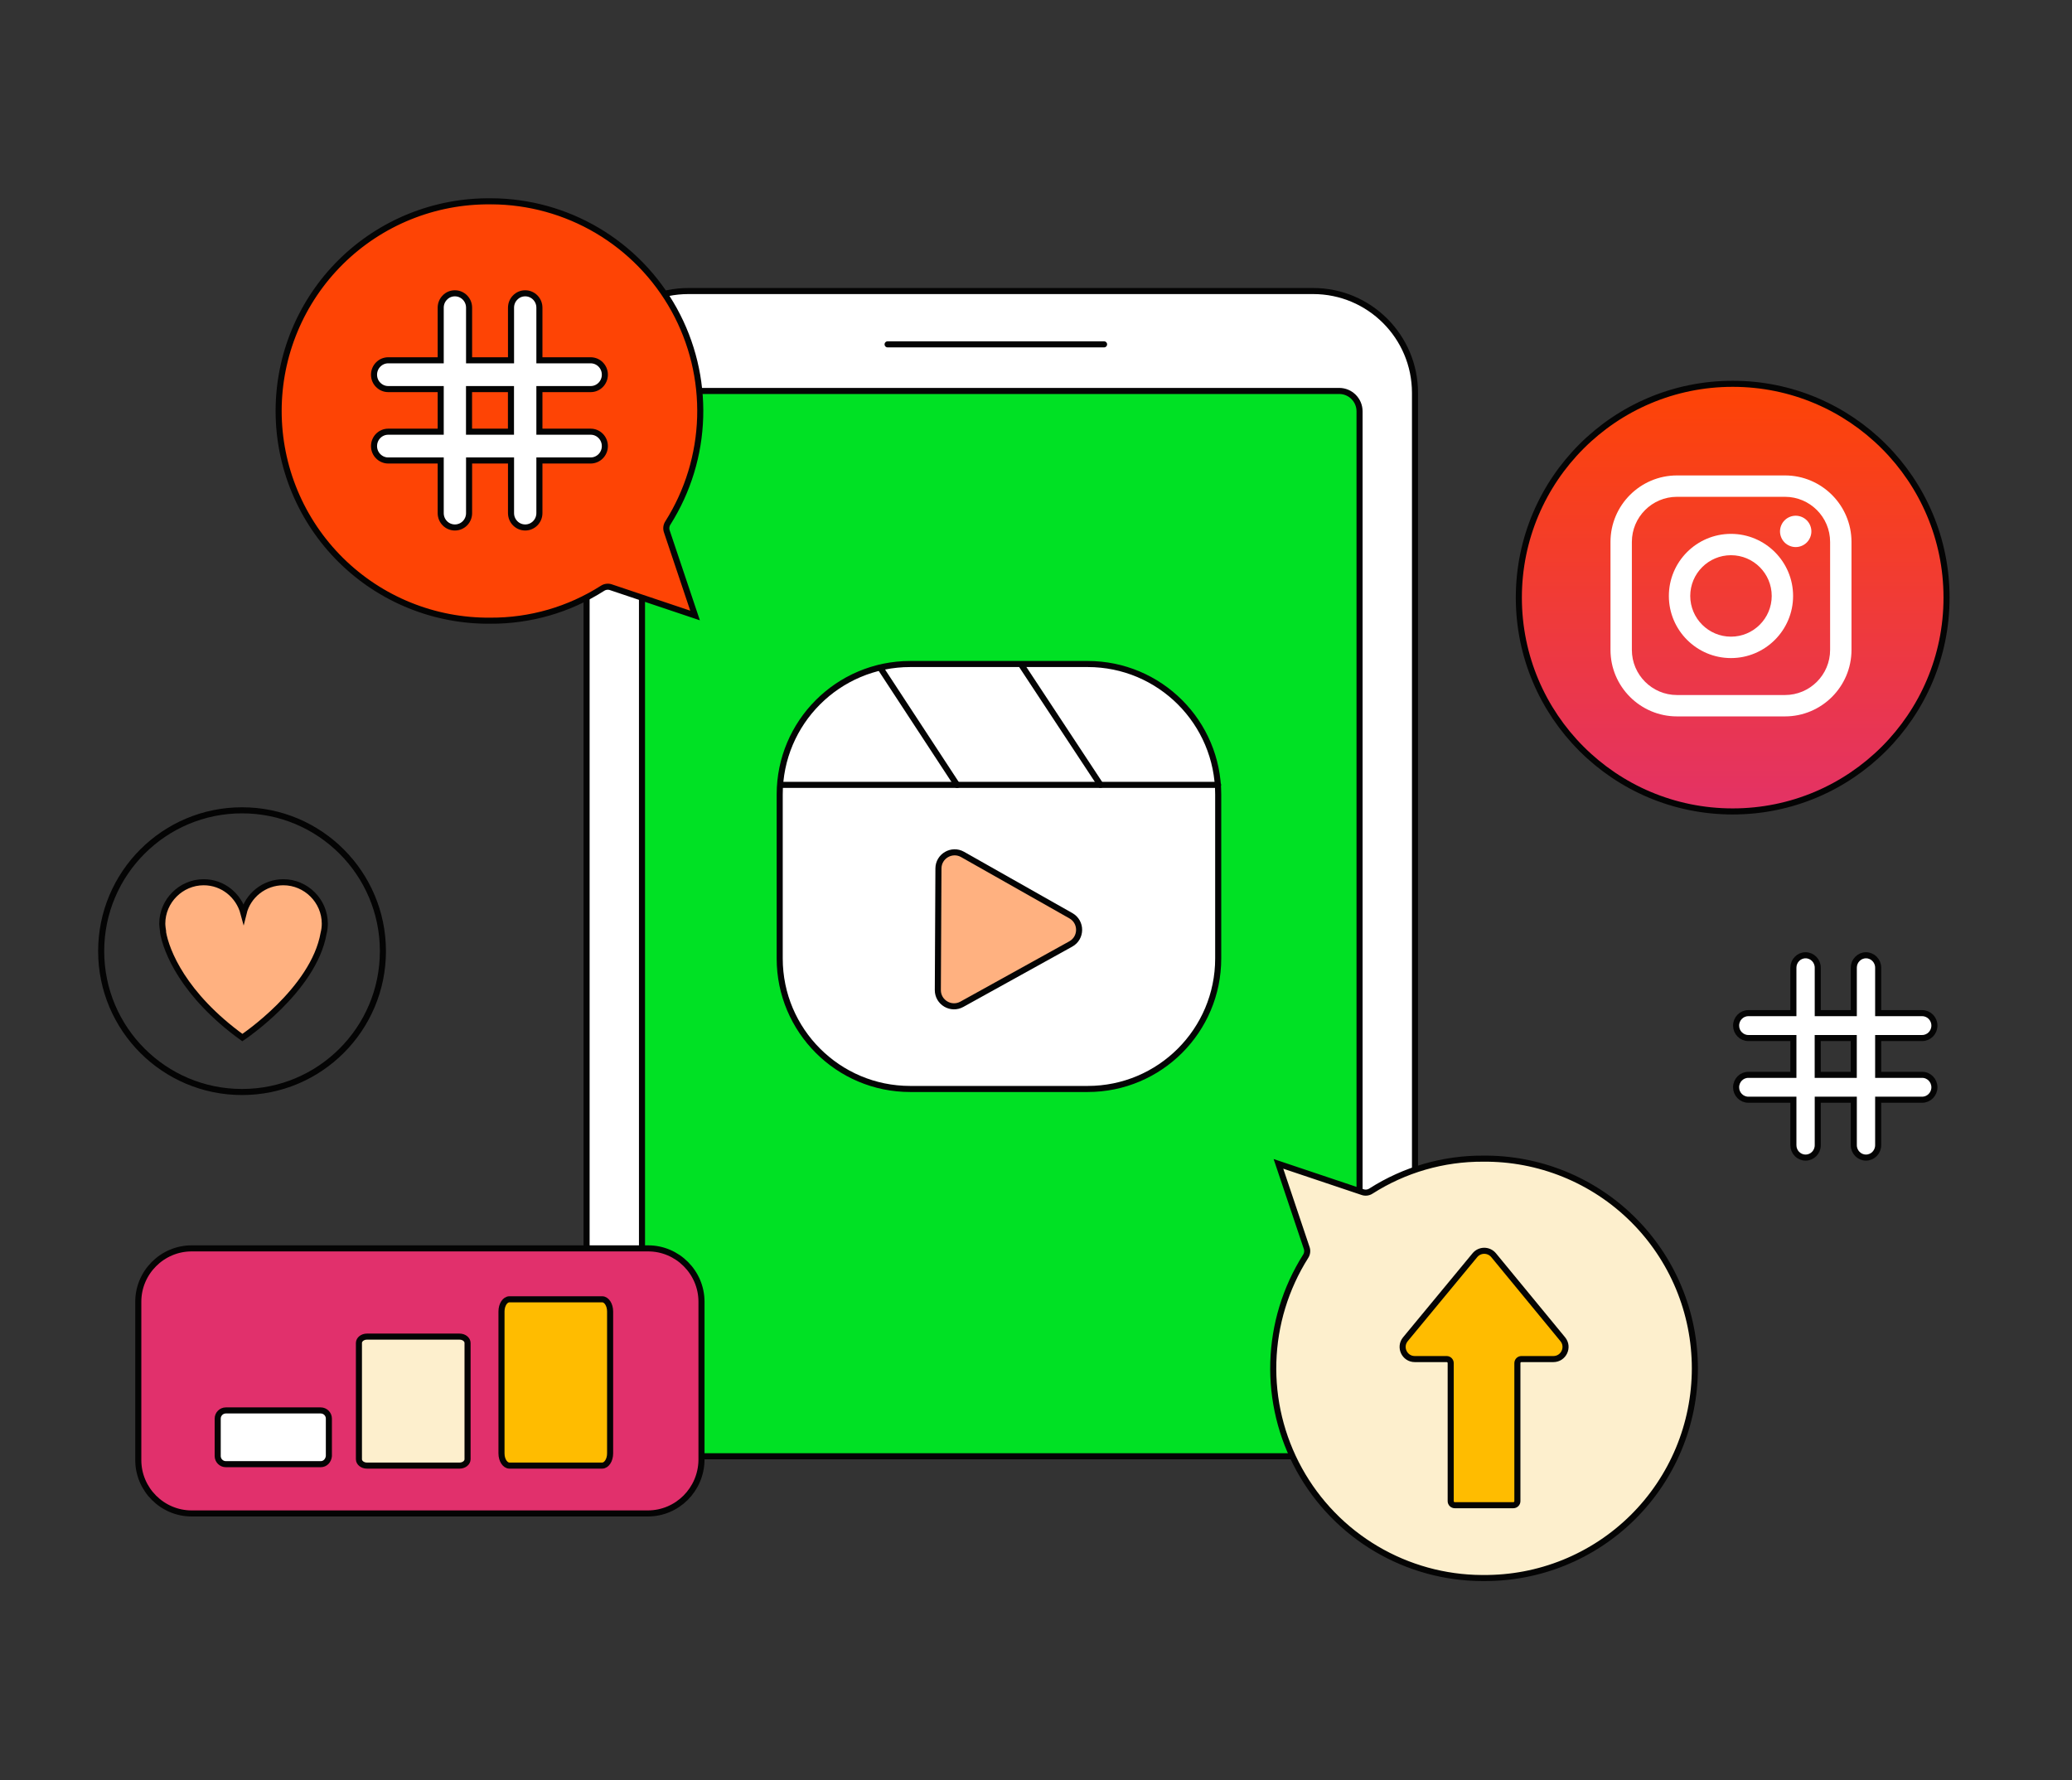
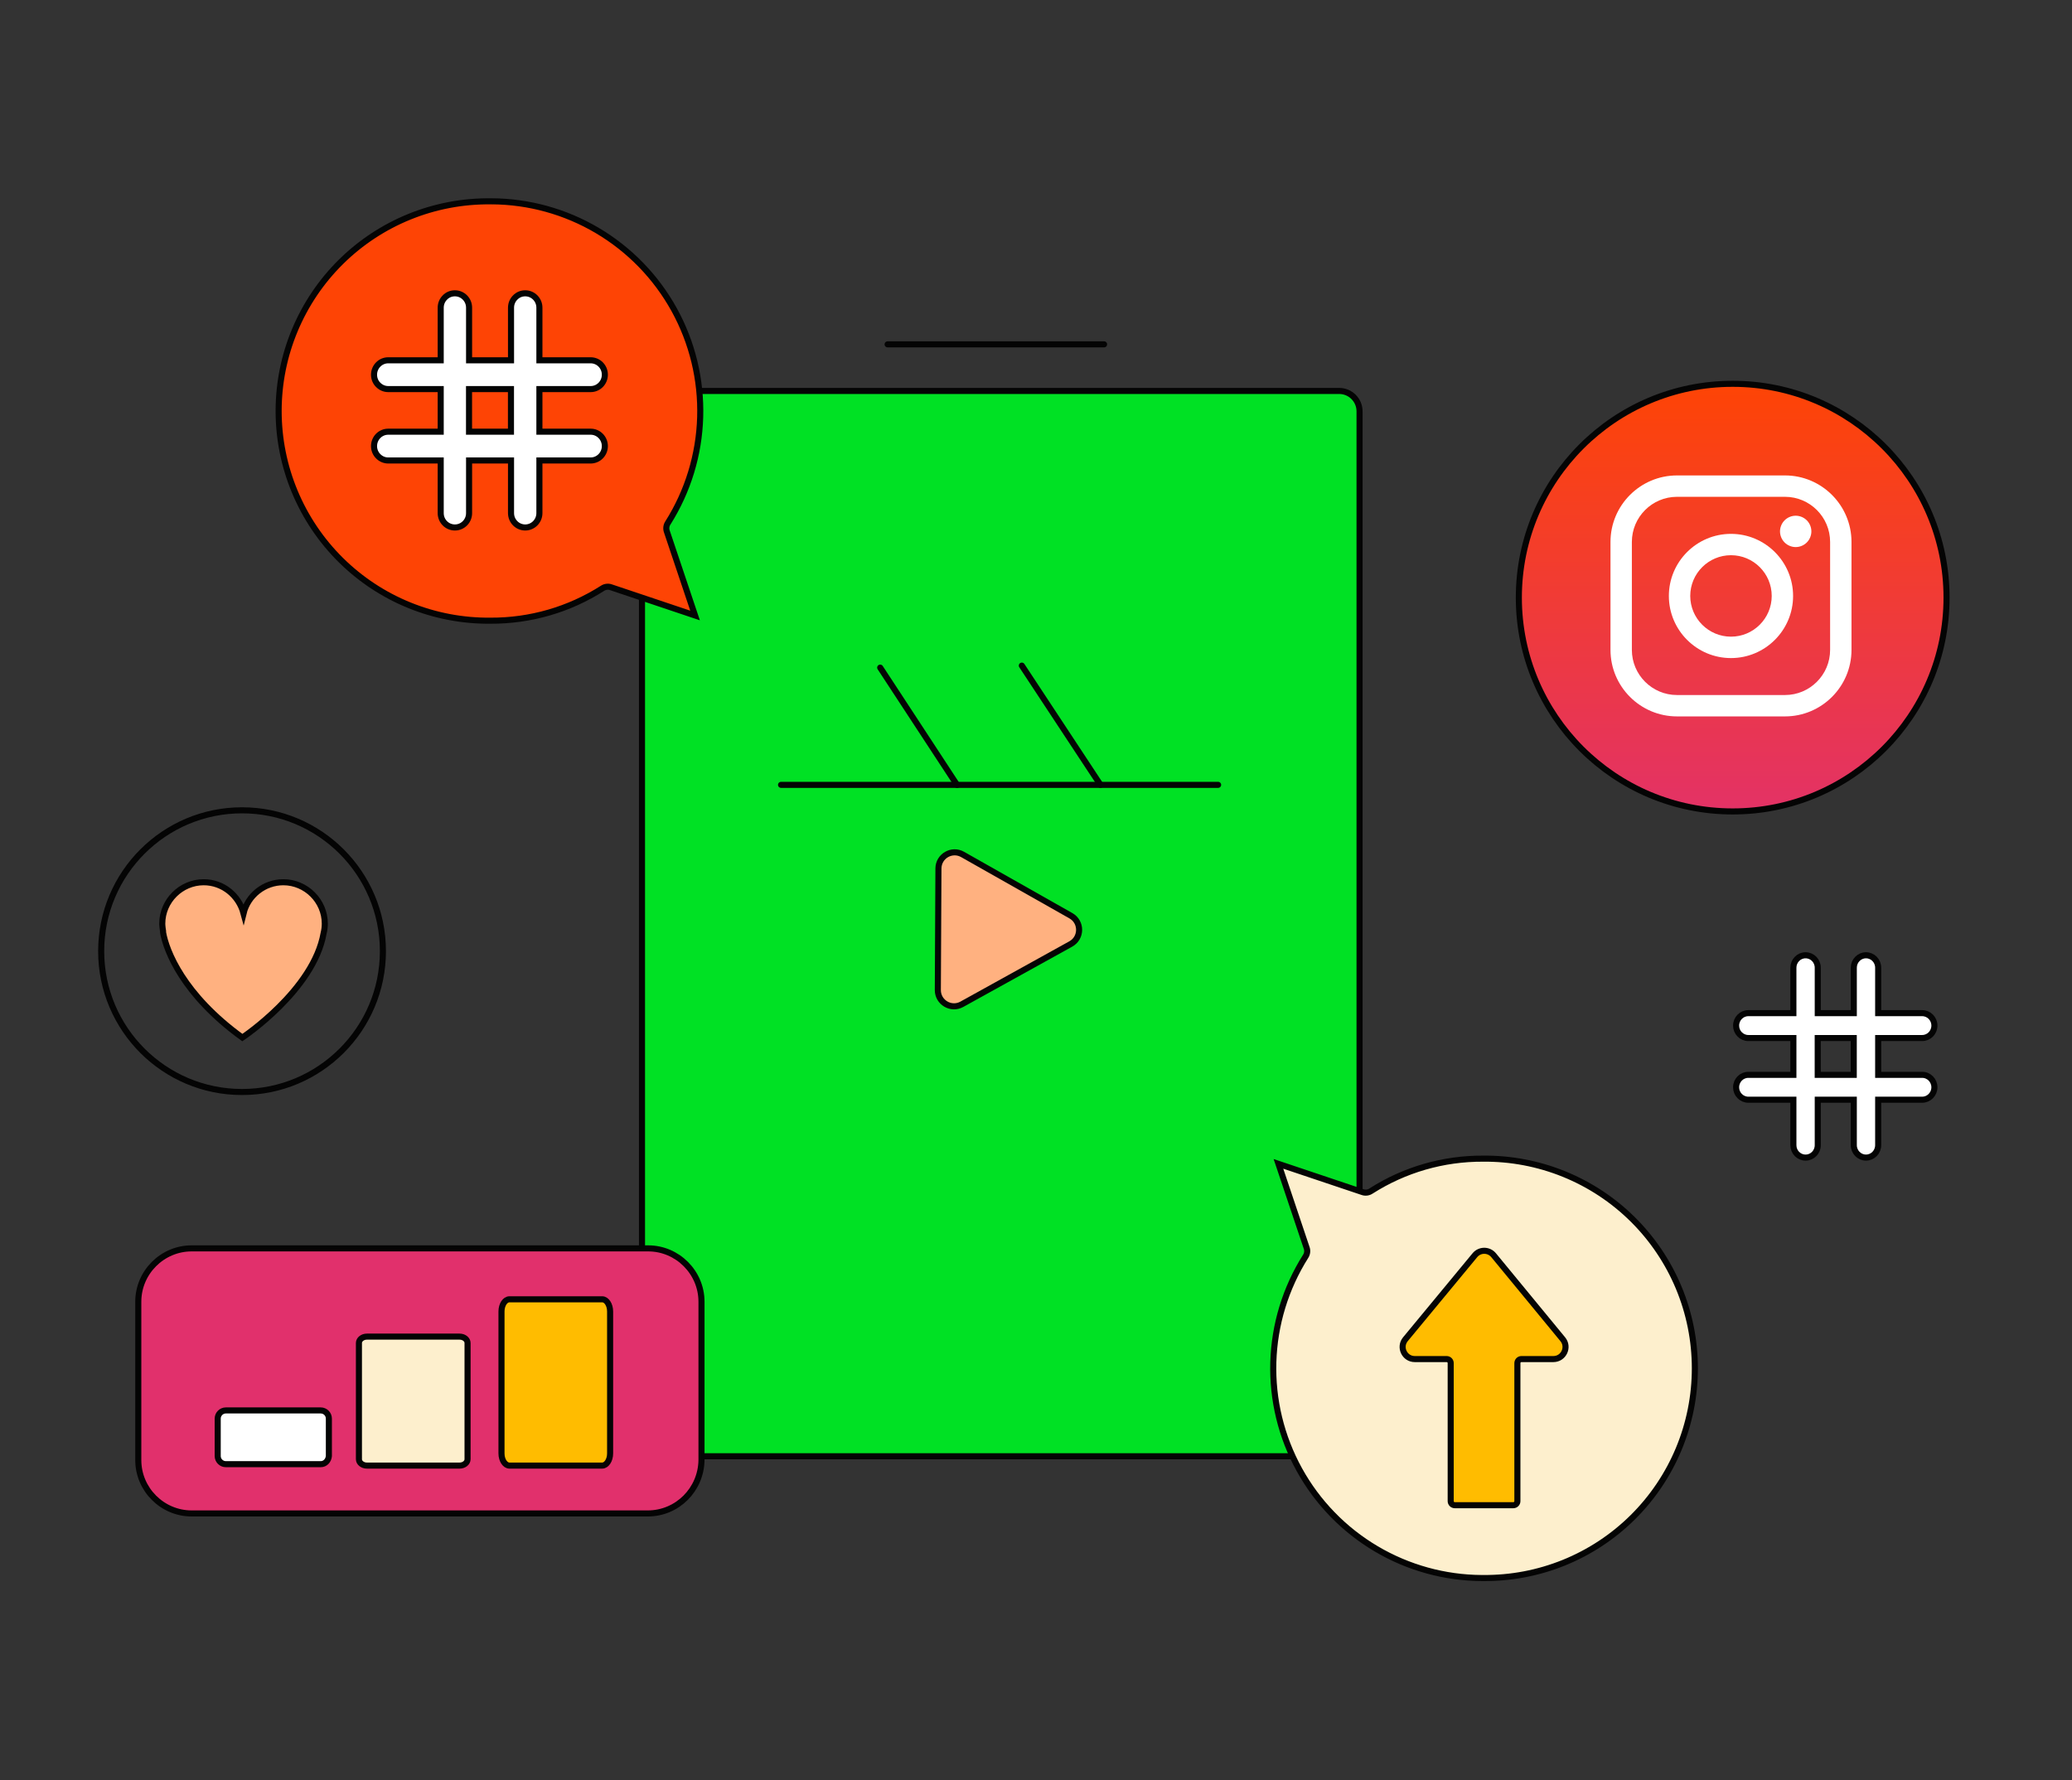
<svg xmlns="http://www.w3.org/2000/svg" width="512" height="440" viewBox="0 0 512 440" fill="none">
  <rect x="0" y="0" width="512" height="440" fill="#333333" stroke="none" />
-   <path d="M170.109 71.926H324.487C338.378 71.926 349.651 83.199 349.651 97.089V359.898H144.945V97.089C144.945 83.199 156.219 71.926 170.109 71.926Z" fill="white" stroke="#040404" stroke-width="1.5" stroke-linecap="round" stroke-linejoin="round" />
  <path d="M163.673 96.619H330.918C333.695 96.619 335.951 98.876 335.951 101.652V359.906H158.64V101.652C158.64 98.876 160.896 96.619 163.673 96.619Z" fill="#00E124" stroke="#040404" stroke-width="1.5" stroke-linecap="round" stroke-linejoin="round" />
  <path d="M219.33 85.103H272.82" stroke="#040404" stroke-width="1.5" stroke-linecap="round" stroke-linejoin="round" />
  <path d="M366.445 286.351H366.457C373.306 286.282 380.102 287.57 386.45 290.143C392.799 292.716 398.574 296.522 403.442 301.341C408.31 306.16 412.175 311.896 414.813 318.218C417.45 324.54 418.808 331.321 418.808 338.171C418.808 345.021 417.45 351.803 414.813 358.125C412.175 364.447 408.31 370.183 403.442 375.002C398.574 379.821 392.799 383.627 386.45 386.2C380.102 388.773 373.306 390.061 366.457 389.991L366.142 389.988L366.133 389.997C356.97 389.942 347.984 387.458 340.091 382.796C332.109 378.082 325.538 371.314 321.062 363.196C316.587 355.078 314.37 345.909 314.644 336.643C314.917 327.381 317.669 318.361 322.612 310.524C322.826 310.205 322.96 309.84 323.002 309.458C323.045 309.079 322.995 308.695 322.859 308.339L315.908 287.638L336.611 294.59C336.968 294.726 337.352 294.775 337.731 294.733C338.114 294.691 338.48 294.556 338.8 294.342C347.055 289.076 356.654 286.302 366.445 286.351Z" fill="#FDEFCD" stroke="#040404" stroke-width="1.5" />
  <path d="M349.601 335.882C347.063 335.882 345.672 332.927 347.289 330.971L364.452 310.211C365.654 308.757 367.883 308.76 369.081 310.216L386.163 330.976C387.774 332.933 386.381 335.882 383.847 335.882H375.954C375.401 335.882 374.954 336.33 374.954 336.882V370.994C374.954 371.546 374.506 371.994 373.954 371.994H359.474C358.922 371.994 358.474 371.546 358.474 370.994V336.882C358.474 336.33 358.027 335.882 357.474 335.882H349.601Z" fill="#FFBC00" stroke="#040404" stroke-width="1.5" stroke-miterlimit="10" />
  <path d="M121.215 153.397H121.203C114.354 153.467 107.558 152.178 101.21 149.605C94.862 147.032 89.086 143.226 84.218 138.407C79.35 133.589 75.485 127.852 72.848 121.531C70.21 115.209 68.852 108.427 68.852 101.577C68.852 94.727 70.21 87.945 72.848 81.623C75.485 75.301 79.35 69.565 84.218 64.746C89.086 59.927 94.862 56.121 101.21 53.548C107.558 50.976 114.354 49.687 121.203 49.757L121.518 49.76L121.528 49.751C130.69 49.806 139.677 52.29 147.569 56.952C155.551 61.666 162.122 68.435 166.598 76.552C171.074 84.67 173.29 93.84 173.016 103.106C172.743 112.368 169.991 121.387 165.048 129.224C164.834 129.543 164.7 129.908 164.658 130.29C164.616 130.669 164.665 131.053 164.801 131.409L171.752 152.111L151.049 145.159C150.692 145.022 150.308 144.973 149.929 145.015C149.546 145.058 149.18 145.192 148.86 145.407C140.605 150.673 131.007 153.447 121.215 153.397Z" fill="#FE4405" stroke="#040404" stroke-width="1.5" />
  <path d="M145.956 106.689H133.289V96.159H145.956C147.888 96.159 149.463 94.576 149.463 92.601C149.463 90.626 147.888 89.043 145.956 89.043H133.289V76.044C133.289 74.069 131.715 72.486 129.782 72.486C128.809 72.486 127.936 72.878 127.306 73.532C126.662 74.171 126.276 75.071 126.276 76.044V89.043H115.913V76.044C115.913 74.069 114.339 72.486 112.406 72.486C111.433 72.486 110.546 72.878 109.93 73.532C109.286 74.171 108.9 75.071 108.9 76.044V89.043H95.932C94 89.043 92.425 90.641 92.425 92.601C92.425 93.589 92.812 94.489 93.456 95.114C94.1 95.767 94.973 96.159 95.932 96.159H108.9V106.689H95.932C94 106.689 92.425 108.272 92.425 110.247C92.425 111.235 92.812 112.121 93.456 112.76C94.1 113.413 94.973 113.805 95.932 113.805H108.9V126.804C108.9 128.779 110.46 130.362 112.406 130.362C114.353 130.362 115.913 128.779 115.913 126.804V113.805H126.276V126.804C126.276 128.779 127.85 130.362 129.782 130.362C131.715 130.362 133.289 128.779 133.289 126.804V113.805H145.956C147.888 113.805 149.463 112.208 149.463 110.247C149.463 108.286 147.888 106.689 145.956 106.689ZM126.261 106.689H115.899V96.159H126.261V106.689Z" fill="white" stroke="#040404" stroke-width="1.5" stroke-miterlimit="10" />
  <path d="M160.058 374.034H47.354C40.109 374.034 34.172 368.097 34.172 360.852V321.707C34.172 314.462 40.109 308.525 47.354 308.525H160.159C167.404 308.525 173.341 314.462 173.341 321.707V360.852C173.24 368.097 167.404 374.034 160.058 374.034Z" fill="#E1306C" stroke="#040404" stroke-width="1.5" stroke-miterlimit="10" stroke-linecap="round" stroke-linejoin="round" />
  <path d="M79.254 361.858H55.808C54.701 361.858 53.795 360.953 53.795 359.846V350.588C53.795 349.481 54.701 348.575 55.808 348.575H79.254C80.361 348.575 81.267 349.481 81.267 350.588V359.846C81.166 360.953 80.361 361.858 79.254 361.858Z" fill="white" stroke="#040404" stroke-width="1.5" stroke-miterlimit="10" stroke-linecap="round" stroke-linejoin="round" />
  <path d="M113.568 362.207H90.66C89.578 362.207 88.693 361.499 88.693 360.633V331.908C88.693 331.042 89.578 330.334 90.66 330.334H113.568C114.65 330.334 115.535 331.042 115.535 331.908V360.633C115.535 361.499 114.65 362.207 113.568 362.207Z" fill="#FDEFCD" stroke="#040404" stroke-width="1.5" stroke-miterlimit="10" stroke-linecap="round" stroke-linejoin="round" />
  <path d="M148.796 362.207H125.887C124.806 362.207 123.921 360.852 123.921 359.196V324.118C123.921 322.462 124.806 321.107 125.887 321.107H148.796C149.877 321.107 150.762 322.462 150.762 324.118V359.196C150.762 360.852 149.877 362.207 148.796 362.207Z" fill="#FFBC00" stroke="#040404" stroke-width="1.5" stroke-miterlimit="10" stroke-linecap="round" stroke-linejoin="round" />
  <path d="M59.81 269.88C79.034 269.88 94.619 254.295 94.619 235.07C94.619 215.846 79.034 200.261 59.81 200.261C40.585 200.261 25 215.846 25 235.07C25 254.295 40.585 269.88 59.81 269.88Z" stroke="#040404" stroke-width="1.5" stroke-miterlimit="10" />
  <path d="M80.261 228.274C80.261 222.663 75.634 218.036 70.023 218.036C65.298 218.036 61.262 221.285 60.179 225.715C58.998 221.285 55.061 218.036 50.335 218.036C44.724 218.036 40.098 222.663 40.098 228.274C40.098 228.274 40.098 228.963 40.295 230.144C40.295 230.243 40.295 230.341 40.295 230.44C41.082 234.968 45.217 245.796 59.884 256.428C59.884 256.428 77.505 244.713 79.966 230.637C80.163 229.849 80.261 229.062 80.261 228.274Z" fill="#FFB180" stroke="#040404" stroke-width="1.5" stroke-miterlimit="10" />
  <path d="M428.156 200.539C457.341 200.539 481 176.88 481 147.696C481 118.511 457.341 94.852 428.156 94.852C398.971 94.852 375.312 118.511 375.312 147.696C375.312 176.88 398.971 200.539 428.156 200.539Z" fill="url(#paint0_linear_46_24)" stroke="#040404" stroke-width="1.5" stroke-miterlimit="10" />
  <path d="M441.078 117.499H414.392C405.327 117.499 397.958 124.877 397.958 133.933V160.619C397.958 169.684 405.336 177.053 414.392 177.053H441.078C450.143 177.053 457.512 169.676 457.512 160.619V133.933C457.512 124.868 450.135 117.499 441.078 117.499ZM452.229 160.619C452.229 166.767 447.226 171.77 441.078 171.77H414.392C408.244 171.77 403.241 166.767 403.241 160.619V133.933C403.241 127.785 408.244 122.782 414.392 122.782H441.078C447.226 122.782 452.229 127.785 452.229 133.933V160.619Z" fill="white" />
  <path d="M427.732 131.94C419.269 131.94 412.384 138.826 412.384 147.289C412.384 155.752 419.269 162.637 427.732 162.637C436.195 162.637 443.081 155.752 443.081 147.289C443.081 138.826 436.195 131.94 427.732 131.94ZM427.732 157.346C422.186 157.346 417.667 152.835 417.667 147.28C417.667 141.734 422.178 137.215 427.732 137.215C433.287 137.215 437.798 141.726 437.798 147.28C437.798 152.826 433.287 157.346 427.732 157.346Z" fill="white" />
  <path d="M443.724 127.455C442.707 127.455 441.706 127.87 440.985 128.591C440.264 129.312 439.849 130.313 439.849 131.33C439.849 132.348 440.264 133.348 440.985 134.069C441.706 134.79 442.707 135.205 443.724 135.205C444.742 135.205 445.742 134.79 446.463 134.069C447.184 133.348 447.599 132.348 447.599 131.33C447.599 130.313 447.184 129.312 446.463 128.591C445.742 127.87 444.742 127.455 443.724 127.455Z" fill="white" />
  <path d="M474.987 265.636H464.105V256.539H474.987C476.647 256.539 478 255.172 478 253.465C478 251.759 476.647 250.391 474.987 250.391H464.105V239.162C464.105 237.455 462.753 236.088 461.093 236.088C460.257 236.088 459.507 236.426 458.966 236.991C458.412 237.543 458.08 238.321 458.08 239.162V250.391H449.178V239.162C449.178 237.455 447.825 236.088 446.165 236.088C445.329 236.088 444.567 236.426 444.038 236.991C443.485 237.543 443.153 238.321 443.153 239.162V250.391H432.013C430.353 250.391 429 251.771 429 253.465C429 254.318 429.332 255.096 429.885 255.636C430.439 256.2 431.189 256.539 432.013 256.539H443.153V265.636H432.013C430.353 265.636 429 267.003 429 268.71C429 269.563 429.332 270.328 429.885 270.88C430.439 271.445 431.189 271.784 432.013 271.784H443.153V283.013C443.153 284.72 444.493 286.088 446.165 286.088C447.838 286.088 449.178 284.72 449.178 283.013V271.784H458.08V283.013C458.08 284.72 459.433 286.088 461.093 286.088C462.753 286.088 464.105 284.72 464.105 283.013V271.784H474.987C476.647 271.784 478 270.404 478 268.71C478 267.016 476.647 265.636 474.987 265.636ZM458.068 265.636H449.166V256.539H458.068V265.636Z" fill="white" stroke="#040404" stroke-width="1.5" stroke-miterlimit="10" />
-   <path d="M268.773 164.104H224.918C207.107 164.104 192.668 178.543 192.668 196.354V236.88C192.668 254.691 207.107 269.13 224.918 269.13H268.773C286.584 269.13 301.023 254.691 301.023 236.88V196.354C301.023 178.543 286.584 164.104 268.773 164.104Z" fill="white" stroke="#040404" stroke-width="1.5" />
  <path d="M237.68 248.196C235.007 249.676 231.728 247.733 231.743 244.677L231.892 214.631C231.907 211.576 235.203 209.664 237.862 211.169L264.623 226.316C267.344 227.856 267.326 231.782 264.591 233.297L237.68 248.196Z" fill="#FFB180" stroke="#040404" stroke-width="1.5" stroke-miterlimit="10" />
  <path d="M193 193.969H301" stroke="#040404" stroke-width="1.5" stroke-linecap="round" />
  <path d="M217.5 165L236.5 194" stroke="#040404" stroke-width="1.5" stroke-linecap="round" />
  <path d="M252.5 164.5L271.929 193.969" stroke="#040404" stroke-width="1.5" stroke-linecap="round" />
  <defs>
    <linearGradient id="paint0_linear_46_24" x1="428.156" y1="94.852" x2="428.156" y2="200.539" gradientUnits="userSpaceOnUse">
      <stop stop-color="#FE4405" />
      <stop offset="1" stop-color="#E33266" />
    </linearGradient>
  </defs>
</svg>